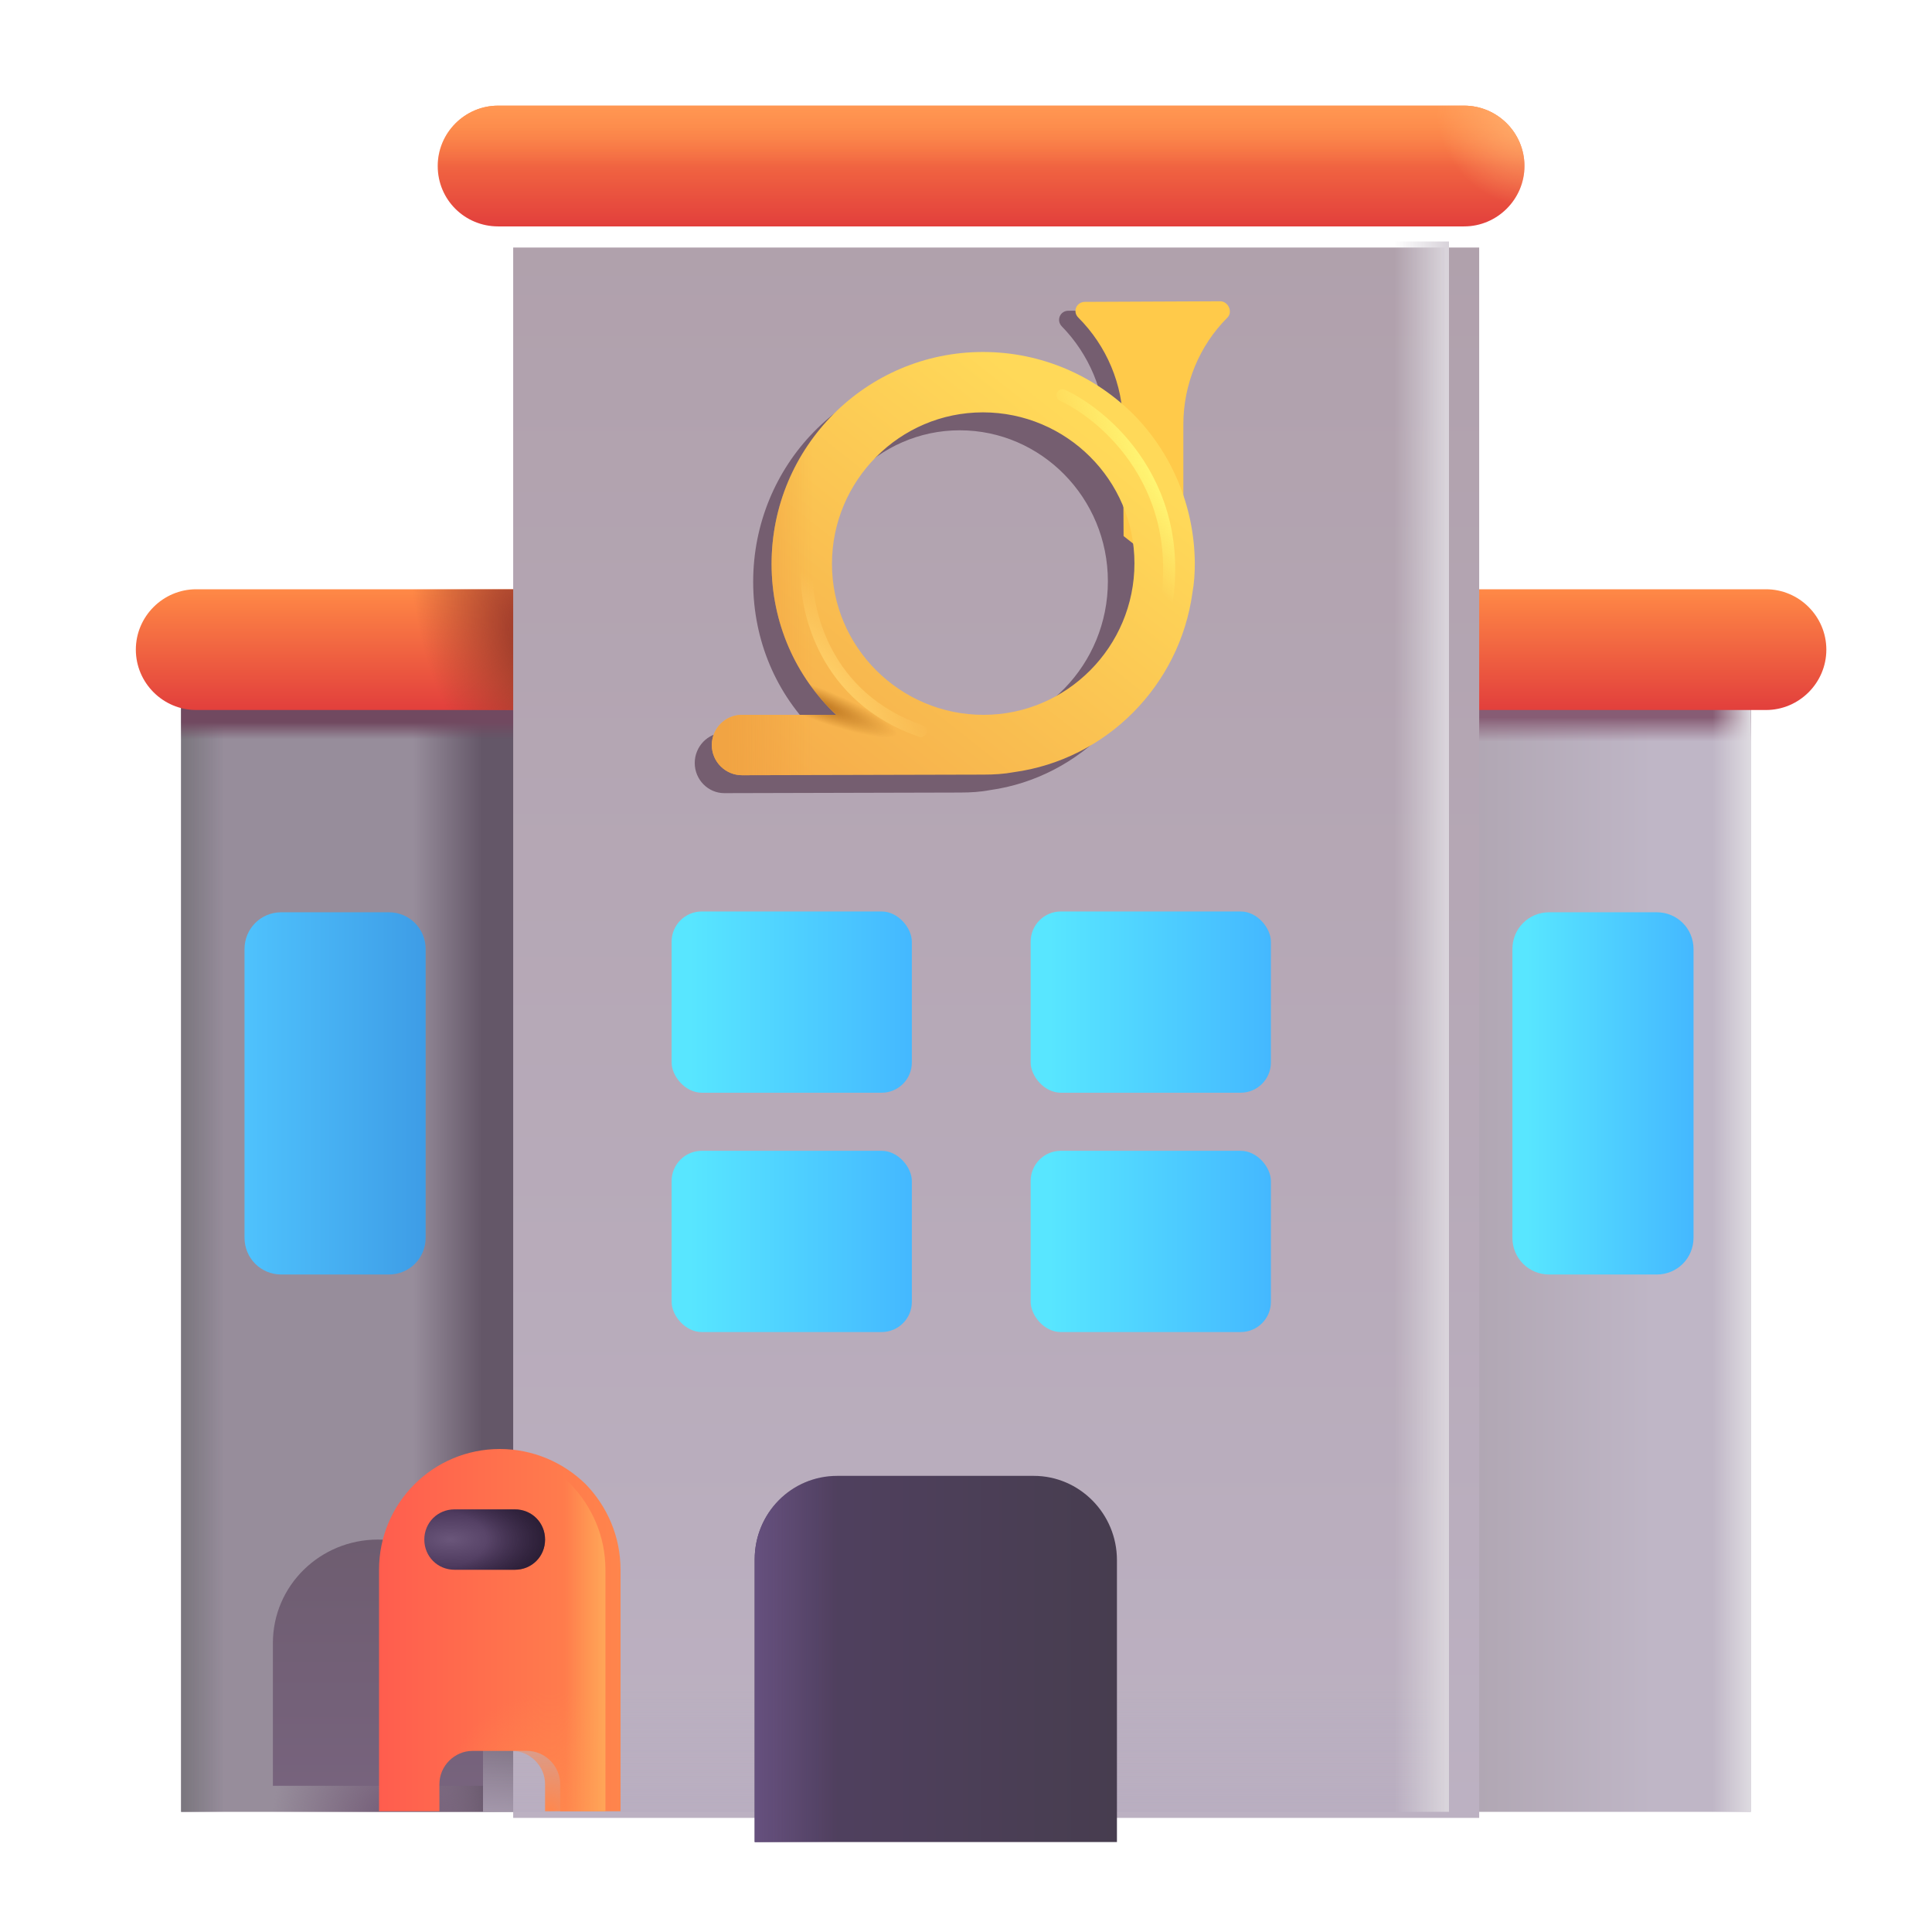
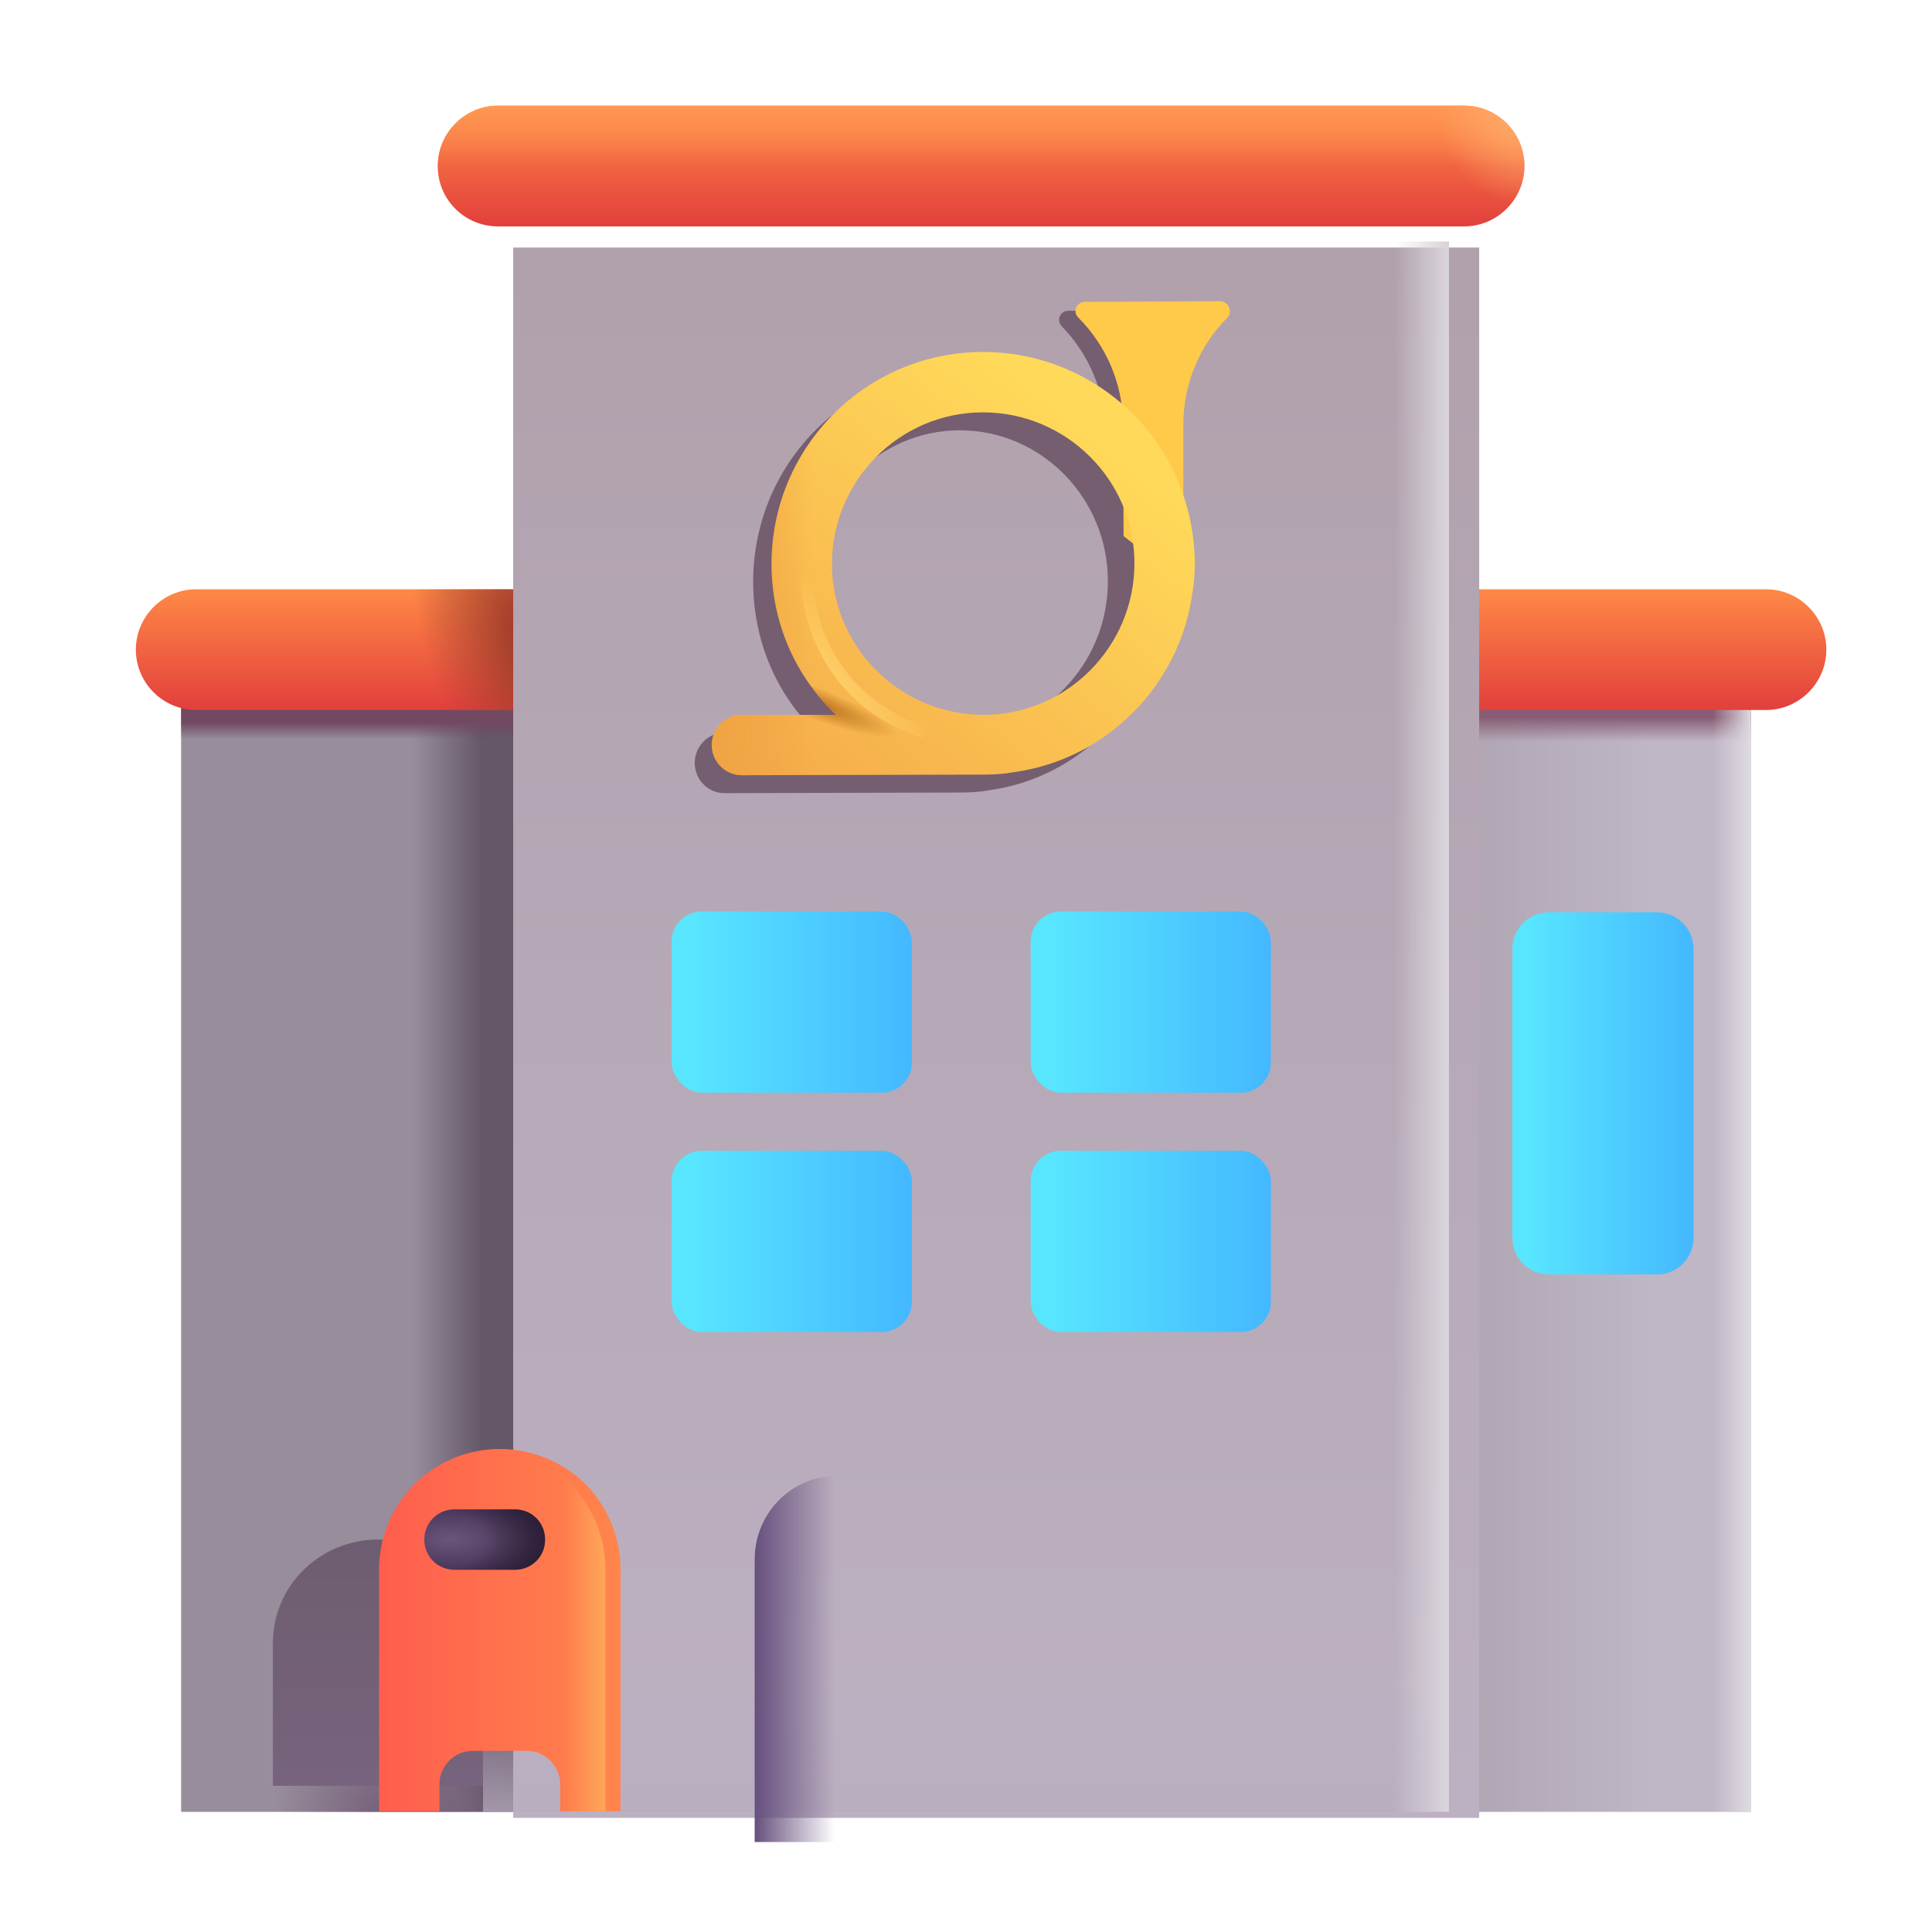
<svg xmlns="http://www.w3.org/2000/svg" width="32" height="32" viewBox="0 0 32 32" fill="none">
  <g clip-path="url(#clip0_18_6232)">
    <path d="M21 11.01H3V30.01H21V11.01Z" fill="url(#paint0_linear_18_6232)" />
-     <path d="M21 11.01H3V30.01H21V11.01Z" fill="url(#paint1_linear_18_6232)" />
    <path d="M21 11.01H3V30.01H21V11.01Z" fill="url(#paint2_linear_18_6232)" />
    <path d="M21 11.01H3V30.01H21V11.01Z" fill="url(#paint3_radial_18_6232)" />
    <g filter="url(#filter0_ii_18_6232)">
-       <path d="M6.39 21.01H4.61C4.27 21.01 4 20.74 4 20.4V15.62C4 15.28 4.27 15.01 4.61 15.01H6.39C6.73 15.01 7 15.28 7 15.62V20.4C7 20.74 6.73 21.01 6.39 21.01Z" fill="url(#paint4_linear_18_6232)" />
-     </g>
+       </g>
    <path d="M29 11.01H11V30.01H29V11.01Z" fill="url(#paint5_linear_18_6232)" />
    <path d="M29 11.01H11V30.01H29V11.01Z" fill="url(#paint6_linear_18_6232)" />
    <path d="M29 11.01H11V30.01H29V11.01Z" fill="url(#paint7_linear_18_6232)" />
    <g filter="url(#filter1_i_18_6232)">
      <path d="M2 11.01C2 10.46 2.45 10.01 3 10.01H29C29.55 10.01 30 10.46 30 11.01C30 11.56 29.55 12.01 29 12.01H3C2.45 12.01 2 11.56 2 11.01Z" fill="url(#paint8_linear_18_6232)" />
      <path d="M2 11.01C2 10.46 2.45 10.01 3 10.01H29C29.55 10.01 30 10.46 30 11.01C30 11.56 29.55 12.01 29 12.01H3C2.45 12.01 2 11.56 2 11.01Z" fill="url(#paint9_radial_18_6232)" />
    </g>
    <g filter="url(#filter2_f_18_6232)">
      <path d="M8 29.578V27.213C8 26.742 7.809 26.314 7.495 25.997C7.173 25.689 6.738 25.5 6.26 25.5C5.303 25.5 4.52 26.262 4.52 27.213V29.578H8Z" fill="url(#paint10_linear_18_6232)" />
    </g>
    <g filter="url(#filter3_i_18_6232)">
      <path d="M8 4V30.01H24V4H8Z" fill="url(#paint11_linear_18_6232)" />
    </g>
    <path d="M8 4V30.01H24V4H8Z" fill="url(#paint12_linear_18_6232)" />
    <path d="M8 4V30.01H24V4H8Z" fill="url(#paint13_linear_18_6232)" />
    <g filter="url(#filter4_ii_18_6232)">
      <path d="M27.39 21.01H25.61C25.27 21.01 25 20.74 25 20.4V15.62C25 15.28 25.27 15.01 25.61 15.01H27.39C27.73 15.01 28 15.28 28 15.62V20.4C28 20.74 27.73 21.01 27.39 21.01Z" fill="url(#paint14_linear_18_6232)" />
    </g>
    <g filter="url(#filter5_i_18_6232)">
-       <path d="M18.99 30.01H13V25.33C13 24.562 13.609 23.945 14.368 23.945H17.622C18.381 23.945 19 24.572 19 25.34V30.01H18.99Z" fill="url(#paint15_linear_18_6232)" />
      <path d="M18.99 30.01H13V25.33C13 24.562 13.609 23.945 14.368 23.945H17.622C18.381 23.945 19 24.572 19 25.34V30.01H18.99Z" fill="url(#paint16_linear_18_6232)" />
    </g>
    <g filter="url(#filter6_i_18_6232)">
      <path d="M7 3C7 2.45 7.45 2 8 2H24C24.55 2 25 2.45 25 3C25 3.55 24.55 4 24 4H8C7.45 4 7 3.56 7 3Z" fill="url(#paint17_linear_18_6232)" />
      <path d="M7 3C7 2.45 7.45 2 8 2H24C24.55 2 25 2.45 25 3C25 3.55 24.55 4 24 4H8C7.45 4 7 3.56 7 3Z" fill="url(#paint18_linear_18_6232)" />
      <path d="M7 3C7 2.45 7.45 2 8 2H24C24.55 2 25 2.45 25 3C25 3.55 24.55 4 24 4H8C7.45 4 7 3.56 7 3Z" fill="url(#paint19_radial_18_6232)" />
    </g>
    <g filter="url(#filter7_ii_18_6232)">
      <rect x="11.074" y="14.997" width="3.979" height="3.002" rx="0.5" fill="url(#paint20_linear_18_6232)" />
    </g>
    <g filter="url(#filter8_ii_18_6232)">
      <rect x="17.021" y="14.997" width="3.979" height="3.002" rx="0.5" fill="url(#paint21_linear_18_6232)" />
    </g>
    <g filter="url(#filter9_ii_18_6232)">
      <rect x="11.074" y="18.961" width="3.979" height="3.002" rx="0.5" fill="url(#paint22_linear_18_6232)" />
    </g>
    <g filter="url(#filter10_ii_18_6232)">
      <rect x="17.021" y="18.961" width="3.979" height="3.002" rx="0.5" fill="url(#paint23_linear_18_6232)" />
    </g>
    <g filter="url(#filter11_i_18_6232)">
      <path d="M10.028 26V30H9.028V29.55C9.028 29.25 8.778 29 8.478 29H7.578C7.278 29 7.028 29.25 7.028 29.55V30H6.028V26C6.028 24.89 6.928 24 8.028 24C8.578 24 9.078 24.22 9.448 24.58C9.808 24.95 10.028 25.45 10.028 26Z" fill="url(#paint24_linear_18_6232)" />
    </g>
-     <path d="M10.028 26V30H9.028V29.55C9.028 29.25 8.778 29 8.478 29H7.578C7.278 29 7.028 29.25 7.028 29.55V30H6.028V26C6.028 24.89 6.928 24 8.028 24C8.578 24 9.078 24.22 9.448 24.58C9.808 24.95 10.028 25.45 10.028 26Z" fill="url(#paint25_radial_18_6232)" />
    <path d="M10.028 26V30H9.028V29.55C9.028 29.25 8.778 29 8.478 29H7.578C7.278 29 7.028 29.25 7.028 29.55V30H6.028V26C6.028 24.89 6.928 24 8.028 24C8.578 24 9.078 24.22 9.448 24.58C9.808 24.95 10.028 25.45 10.028 26Z" fill="url(#paint26_linear_18_6232)" />
    <path d="M8.528 26H7.528C7.248 26 7.028 25.78 7.028 25.5C7.028 25.22 7.248 25 7.528 25H8.528C8.808 25 9.028 25.22 9.028 25.5C9.028 25.78 8.808 26 8.528 26Z" fill="url(#paint27_radial_18_6232)" />
    <path d="M8.528 26H7.528C7.248 26 7.028 25.78 7.028 25.5C7.028 25.22 7.248 25 7.528 25H8.528C8.808 25 9.028 25.22 9.028 25.5C9.028 25.78 8.808 26 8.528 26Z" fill="url(#paint28_radial_18_6232)" />
    <g filter="url(#filter12_f_18_6232)">
      <path fill-rule="evenodd" clip-rule="evenodd" d="M19.289 7.177C19.289 6.517 19.543 5.877 20.003 5.407C20.09 5.317 20.022 5.147 19.895 5.137L17.695 5.147C17.558 5.147 17.49 5.307 17.588 5.407C18.038 5.868 18.3 6.491 18.311 7.137C17.688 6.515 16.84 6.127 15.896 6.127C14.01 6.127 12.475 7.697 12.475 9.637C12.475 10.617 12.866 11.507 13.521 12.137H11.996C11.722 12.137 11.507 12.367 11.507 12.637C11.507 12.917 11.732 13.137 11.996 13.137L15.906 13.127C16.072 13.127 16.239 13.117 16.395 13.087C17.901 12.877 19.084 11.647 19.289 10.117C19.318 9.957 19.328 9.787 19.328 9.617C19.326 9.447 19.313 9.28 19.289 9.117V7.177ZM13.452 9.637C13.452 11.017 14.557 12.137 15.906 12.137C17.255 12.137 18.35 11.007 18.35 9.627C18.35 8.247 17.246 7.127 15.896 7.127C14.547 7.127 13.452 8.257 13.452 9.637Z" fill="#755E70" />
    </g>
    <g filter="url(#filter13_ii_18_6232)">
      <path d="M20.33 5.26C19.86 5.73 19.6 6.37 19.6 7.03V9.657L18.61 8.879L18.6 7.03C18.6 6.37 18.33 5.73 17.86 5.26C17.76 5.16 17.83 5 17.97 5L20.22 4.99C20.35 5 20.42 5.17 20.33 5.26Z" fill="#FFCA4A" />
    </g>
    <g filter="url(#filter14_i_18_6232)">
      <path d="M18.63 7.02C17.99 6.38 17.11 5.98 16.13 5.98C14.2 5.98 12.63 7.55 12.63 9.49C12.63 10.47 13.03 11.36 13.7 11.99H12.14C11.86 11.99 11.64 12.22 11.64 12.49C11.64 12.77 11.87 12.99 12.14 12.99L16.14 12.98C16.31 12.98 16.48 12.97 16.64 12.94C18.18 12.73 19.39 11.5 19.6 9.97C19.63 9.81 19.64 9.64 19.64 9.47C19.63 8.52 19.25 7.65 18.63 7.02ZM16.14 11.99C14.76 11.99 13.63 10.87 13.63 9.49C13.63 8.11 14.75 6.98 16.13 6.98C17.51 6.98 18.64 8.1 18.64 9.48C18.64 10.86 17.52 11.99 16.14 11.99Z" fill="url(#paint29_linear_18_6232)" />
      <path d="M18.63 7.02C17.99 6.38 17.11 5.98 16.13 5.98C14.2 5.98 12.63 7.55 12.63 9.49C12.63 10.47 13.03 11.36 13.7 11.99H12.14C11.86 11.99 11.64 12.22 11.64 12.49C11.64 12.77 11.87 12.99 12.14 12.99L16.14 12.98C16.31 12.98 16.48 12.97 16.64 12.94C18.18 12.73 19.39 11.5 19.6 9.97C19.63 9.81 19.64 9.64 19.64 9.47C19.63 8.52 19.25 7.65 18.63 7.02ZM16.14 11.99C14.76 11.99 13.63 10.87 13.63 9.49C13.63 8.11 14.75 6.98 16.13 6.98C17.51 6.98 18.64 8.1 18.64 9.48C18.64 10.86 17.52 11.99 16.14 11.99Z" fill="url(#paint30_linear_18_6232)" />
      <path d="M18.63 7.02C17.99 6.38 17.11 5.98 16.13 5.98C14.2 5.98 12.63 7.55 12.63 9.49C12.63 10.47 13.03 11.36 13.7 11.99H12.14C11.86 11.99 11.64 12.22 11.64 12.49C11.64 12.77 11.87 12.99 12.14 12.99L16.14 12.98C16.31 12.98 16.48 12.97 16.64 12.94C18.18 12.73 19.39 11.5 19.6 9.97C19.63 9.81 19.64 9.64 19.64 9.47C19.63 8.52 19.25 7.65 18.63 7.02ZM16.14 11.99C14.76 11.99 13.63 10.87 13.63 9.49C13.63 8.11 14.75 6.98 16.13 6.98C17.51 6.98 18.64 8.1 18.64 9.48C18.64 10.86 17.52 11.99 16.14 11.99Z" fill="url(#paint31_radial_18_6232)" />
    </g>
    <g filter="url(#filter15_f_18_6232)">
-       <path d="M17.598 6.547C18.4 6.922 19.845 8.241 19.207 10.516" stroke="url(#paint32_radial_18_6232)" stroke-width="0.2" stroke-linecap="round" />
-     </g>
+       </g>
    <g filter="url(#filter16_f_18_6232)">
      <path d="M13.364 9.422C13.327 10.088 13.654 11.559 15.254 12.109" stroke="url(#paint33_radial_18_6232)" stroke-width="0.2" stroke-linecap="round" />
    </g>
  </g>
  <defs>
    <filter id="filter0_ii_18_6232" x="3.75" y="14.86" width="3.55" height="6.4" filterUnits="userSpaceOnUse" color-interpolation-filters="sRGB">
      <feFlood flood-opacity="0" result="BackgroundImageFix" />
      <feBlend mode="normal" in="SourceGraphic" in2="BackgroundImageFix" result="shape" />
      <feColorMatrix in="SourceAlpha" type="matrix" values="0 0 0 0 0 0 0 0 0 0 0 0 0 0 0 0 0 0 127 0" result="hardAlpha" />
      <feOffset dx="-0.25" dy="0.25" />
      <feGaussianBlur stdDeviation="0.4" />
      <feComposite in2="hardAlpha" operator="arithmetic" k2="-1" k3="1" />
      <feColorMatrix type="matrix" values="0 0 0 0 0.071 0 0 0 0 0.502 0 0 0 0 0.878 0 0 0 1 0" />
      <feBlend mode="normal" in2="shape" result="effect1_innerShadow_18_6232" />
      <feColorMatrix in="SourceAlpha" type="matrix" values="0 0 0 0 0 0 0 0 0 0 0 0 0 0 0 0 0 0 127 0" result="hardAlpha" />
      <feOffset dx="0.3" dy="-0.15" />
      <feGaussianBlur stdDeviation="0.3" />
      <feComposite in2="hardAlpha" operator="arithmetic" k2="-1" k3="1" />
      <feColorMatrix type="matrix" values="0 0 0 0 0.29 0 0 0 0 0.851 0 0 0 0 1 0 0 0 1 0" />
      <feBlend mode="normal" in2="effect1_innerShadow_18_6232" result="effect2_innerShadow_18_6232" />
    </filter>
    <filter id="filter1_i_18_6232" x="2" y="9.76" width="28.25" height="2.25" filterUnits="userSpaceOnUse" color-interpolation-filters="sRGB">
      <feFlood flood-opacity="0" result="BackgroundImageFix" />
      <feBlend mode="normal" in="SourceGraphic" in2="BackgroundImageFix" result="shape" />
      <feColorMatrix in="SourceAlpha" type="matrix" values="0 0 0 0 0 0 0 0 0 0 0 0 0 0 0 0 0 0 127 0" result="hardAlpha" />
      <feOffset dx="0.25" dy="-0.25" />
      <feGaussianBlur stdDeviation="0.3" />
      <feComposite in2="hardAlpha" operator="arithmetic" k2="-1" k3="1" />
      <feColorMatrix type="matrix" values="0 0 0 0 0.686 0 0 0 0 0.184 0 0 0 0 0.231 0 0 0 1 0" />
      <feBlend mode="normal" in2="shape" result="effect1_innerShadow_18_6232" />
    </filter>
    <filter id="filter2_f_18_6232" x="3.52" y="24.5" width="5.48" height="6.078" filterUnits="userSpaceOnUse" color-interpolation-filters="sRGB">
      <feFlood flood-opacity="0" result="BackgroundImageFix" />
      <feBlend mode="normal" in="SourceGraphic" in2="BackgroundImageFix" result="shape" />
      <feGaussianBlur stdDeviation="0.5" result="effect1_foregroundBlur_18_6232" />
    </filter>
    <filter id="filter3_i_18_6232" x="8" y="4" width="16.5" height="26.11" filterUnits="userSpaceOnUse" color-interpolation-filters="sRGB">
      <feFlood flood-opacity="0" result="BackgroundImageFix" />
      <feBlend mode="normal" in="SourceGraphic" in2="BackgroundImageFix" result="shape" />
      <feColorMatrix in="SourceAlpha" type="matrix" values="0 0 0 0 0 0 0 0 0 0 0 0 0 0 0 0 0 0 127 0" result="hardAlpha" />
      <feOffset dx="0.5" dy="0.1" />
      <feGaussianBlur stdDeviation="0.5" />
      <feComposite in2="hardAlpha" operator="arithmetic" k2="-1" k3="1" />
      <feColorMatrix type="matrix" values="0 0 0 0 0.447 0 0 0 0 0.357 0 0 0 0 0.408 0 0 0 1 0" />
      <feBlend mode="normal" in2="shape" result="effect1_innerShadow_18_6232" />
    </filter>
    <filter id="filter4_ii_18_6232" x="24.75" y="14.86" width="3.55" height="6.4" filterUnits="userSpaceOnUse" color-interpolation-filters="sRGB">
      <feFlood flood-opacity="0" result="BackgroundImageFix" />
      <feBlend mode="normal" in="SourceGraphic" in2="BackgroundImageFix" result="shape" />
      <feColorMatrix in="SourceAlpha" type="matrix" values="0 0 0 0 0 0 0 0 0 0 0 0 0 0 0 0 0 0 127 0" result="hardAlpha" />
      <feOffset dx="-0.25" dy="0.25" />
      <feGaussianBlur stdDeviation="0.4" />
      <feComposite in2="hardAlpha" operator="arithmetic" k2="-1" k3="1" />
      <feColorMatrix type="matrix" values="0 0 0 0 0.071 0 0 0 0 0.502 0 0 0 0 0.878 0 0 0 1 0" />
      <feBlend mode="normal" in2="shape" result="effect1_innerShadow_18_6232" />
      <feColorMatrix in="SourceAlpha" type="matrix" values="0 0 0 0 0 0 0 0 0 0 0 0 0 0 0 0 0 0 127 0" result="hardAlpha" />
      <feOffset dx="0.3" dy="-0.15" />
      <feGaussianBlur stdDeviation="0.3" />
      <feComposite in2="hardAlpha" operator="arithmetic" k2="-1" k3="1" />
      <feColorMatrix type="matrix" values="0 0 0 0 0.502 0 0 0 0 1 0 0 0 0 1 0 0 0 1 0" />
      <feBlend mode="normal" in2="effect1_innerShadow_18_6232" result="effect2_innerShadow_18_6232" />
    </filter>
    <filter id="filter5_i_18_6232" x="12.5" y="23.945" width="6.5" height="6.565" filterUnits="userSpaceOnUse" color-interpolation-filters="sRGB">
      <feFlood flood-opacity="0" result="BackgroundImageFix" />
      <feBlend mode="normal" in="SourceGraphic" in2="BackgroundImageFix" result="shape" />
      <feColorMatrix in="SourceAlpha" type="matrix" values="0 0 0 0 0 0 0 0 0 0 0 0 0 0 0 0 0 0 127 0" result="hardAlpha" />
      <feOffset dx="-0.5" dy="0.5" />
      <feGaussianBlur stdDeviation="0.5" />
      <feComposite in2="hardAlpha" operator="arithmetic" k2="-1" k3="1" />
      <feColorMatrix type="matrix" values="0 0 0 0 0.122 0 0 0 0 0.09 0 0 0 0 0.149 0 0 0 1 0" />
      <feBlend mode="normal" in2="shape" result="effect1_innerShadow_18_6232" />
    </filter>
    <filter id="filter6_i_18_6232" x="7" y="1.75" width="18.25" height="2.25" filterUnits="userSpaceOnUse" color-interpolation-filters="sRGB">
      <feFlood flood-opacity="0" result="BackgroundImageFix" />
      <feBlend mode="normal" in="SourceGraphic" in2="BackgroundImageFix" result="shape" />
      <feColorMatrix in="SourceAlpha" type="matrix" values="0 0 0 0 0 0 0 0 0 0 0 0 0 0 0 0 0 0 127 0" result="hardAlpha" />
      <feOffset dx="0.25" dy="-0.25" />
      <feGaussianBlur stdDeviation="0.3" />
      <feComposite in2="hardAlpha" operator="arithmetic" k2="-1" k3="1" />
      <feColorMatrix type="matrix" values="0 0 0 0 0.686 0 0 0 0 0.184 0 0 0 0 0.231 0 0 0 1 0" />
      <feBlend mode="normal" in2="shape" result="effect1_innerShadow_18_6232" />
    </filter>
    <filter id="filter7_ii_18_6232" x="10.824" y="14.847" width="4.529" height="3.402" filterUnits="userSpaceOnUse" color-interpolation-filters="sRGB">
      <feFlood flood-opacity="0" result="BackgroundImageFix" />
      <feBlend mode="normal" in="SourceGraphic" in2="BackgroundImageFix" result="shape" />
      <feColorMatrix in="SourceAlpha" type="matrix" values="0 0 0 0 0 0 0 0 0 0 0 0 0 0 0 0 0 0 127 0" result="hardAlpha" />
      <feOffset dx="-0.25" dy="0.25" />
      <feGaussianBlur stdDeviation="0.4" />
      <feComposite in2="hardAlpha" operator="arithmetic" k2="-1" k3="1" />
      <feColorMatrix type="matrix" values="0 0 0 0 0.071 0 0 0 0 0.502 0 0 0 0 0.878 0 0 0 1 0" />
      <feBlend mode="normal" in2="shape" result="effect1_innerShadow_18_6232" />
      <feColorMatrix in="SourceAlpha" type="matrix" values="0 0 0 0 0 0 0 0 0 0 0 0 0 0 0 0 0 0 127 0" result="hardAlpha" />
      <feOffset dx="0.3" dy="-0.15" />
      <feGaussianBlur stdDeviation="0.3" />
      <feComposite in2="hardAlpha" operator="arithmetic" k2="-1" k3="1" />
      <feColorMatrix type="matrix" values="0 0 0 0 0.502 0 0 0 0 1 0 0 0 0 1 0 0 0 1 0" />
      <feBlend mode="normal" in2="effect1_innerShadow_18_6232" result="effect2_innerShadow_18_6232" />
    </filter>
    <filter id="filter8_ii_18_6232" x="16.771" y="14.847" width="4.529" height="3.402" filterUnits="userSpaceOnUse" color-interpolation-filters="sRGB">
      <feFlood flood-opacity="0" result="BackgroundImageFix" />
      <feBlend mode="normal" in="SourceGraphic" in2="BackgroundImageFix" result="shape" />
      <feColorMatrix in="SourceAlpha" type="matrix" values="0 0 0 0 0 0 0 0 0 0 0 0 0 0 0 0 0 0 127 0" result="hardAlpha" />
      <feOffset dx="-0.25" dy="0.25" />
      <feGaussianBlur stdDeviation="0.4" />
      <feComposite in2="hardAlpha" operator="arithmetic" k2="-1" k3="1" />
      <feColorMatrix type="matrix" values="0 0 0 0 0.071 0 0 0 0 0.502 0 0 0 0 0.878 0 0 0 1 0" />
      <feBlend mode="normal" in2="shape" result="effect1_innerShadow_18_6232" />
      <feColorMatrix in="SourceAlpha" type="matrix" values="0 0 0 0 0 0 0 0 0 0 0 0 0 0 0 0 0 0 127 0" result="hardAlpha" />
      <feOffset dx="0.3" dy="-0.15" />
      <feGaussianBlur stdDeviation="0.3" />
      <feComposite in2="hardAlpha" operator="arithmetic" k2="-1" k3="1" />
      <feColorMatrix type="matrix" values="0 0 0 0 0.502 0 0 0 0 1 0 0 0 0 1 0 0 0 1 0" />
      <feBlend mode="normal" in2="effect1_innerShadow_18_6232" result="effect2_innerShadow_18_6232" />
    </filter>
    <filter id="filter9_ii_18_6232" x="10.824" y="18.811" width="4.529" height="3.402" filterUnits="userSpaceOnUse" color-interpolation-filters="sRGB">
      <feFlood flood-opacity="0" result="BackgroundImageFix" />
      <feBlend mode="normal" in="SourceGraphic" in2="BackgroundImageFix" result="shape" />
      <feColorMatrix in="SourceAlpha" type="matrix" values="0 0 0 0 0 0 0 0 0 0 0 0 0 0 0 0 0 0 127 0" result="hardAlpha" />
      <feOffset dx="-0.25" dy="0.25" />
      <feGaussianBlur stdDeviation="0.4" />
      <feComposite in2="hardAlpha" operator="arithmetic" k2="-1" k3="1" />
      <feColorMatrix type="matrix" values="0 0 0 0 0.071 0 0 0 0 0.502 0 0 0 0 0.878 0 0 0 1 0" />
      <feBlend mode="normal" in2="shape" result="effect1_innerShadow_18_6232" />
      <feColorMatrix in="SourceAlpha" type="matrix" values="0 0 0 0 0 0 0 0 0 0 0 0 0 0 0 0 0 0 127 0" result="hardAlpha" />
      <feOffset dx="0.3" dy="-0.15" />
      <feGaussianBlur stdDeviation="0.3" />
      <feComposite in2="hardAlpha" operator="arithmetic" k2="-1" k3="1" />
      <feColorMatrix type="matrix" values="0 0 0 0 0.502 0 0 0 0 1 0 0 0 0 1 0 0 0 1 0" />
      <feBlend mode="normal" in2="effect1_innerShadow_18_6232" result="effect2_innerShadow_18_6232" />
    </filter>
    <filter id="filter10_ii_18_6232" x="16.771" y="18.811" width="4.529" height="3.402" filterUnits="userSpaceOnUse" color-interpolation-filters="sRGB">
      <feFlood flood-opacity="0" result="BackgroundImageFix" />
      <feBlend mode="normal" in="SourceGraphic" in2="BackgroundImageFix" result="shape" />
      <feColorMatrix in="SourceAlpha" type="matrix" values="0 0 0 0 0 0 0 0 0 0 0 0 0 0 0 0 0 0 127 0" result="hardAlpha" />
      <feOffset dx="-0.25" dy="0.25" />
      <feGaussianBlur stdDeviation="0.4" />
      <feComposite in2="hardAlpha" operator="arithmetic" k2="-1" k3="1" />
      <feColorMatrix type="matrix" values="0 0 0 0 0.071 0 0 0 0 0.502 0 0 0 0 0.878 0 0 0 1 0" />
      <feBlend mode="normal" in2="shape" result="effect1_innerShadow_18_6232" />
      <feColorMatrix in="SourceAlpha" type="matrix" values="0 0 0 0 0 0 0 0 0 0 0 0 0 0 0 0 0 0 127 0" result="hardAlpha" />
      <feOffset dx="0.3" dy="-0.15" />
      <feGaussianBlur stdDeviation="0.3" />
      <feComposite in2="hardAlpha" operator="arithmetic" k2="-1" k3="1" />
      <feColorMatrix type="matrix" values="0 0 0 0 0.502 0 0 0 0 1 0 0 0 0 1 0 0 0 1 0" />
      <feBlend mode="normal" in2="effect1_innerShadow_18_6232" result="effect2_innerShadow_18_6232" />
    </filter>
    <filter id="filter11_i_18_6232" x="6.028" y="24" width="4.25" height="6" filterUnits="userSpaceOnUse" color-interpolation-filters="sRGB">
      <feFlood flood-opacity="0" result="BackgroundImageFix" />
      <feBlend mode="normal" in="SourceGraphic" in2="BackgroundImageFix" result="shape" />
      <feColorMatrix in="SourceAlpha" type="matrix" values="0 0 0 0 0 0 0 0 0 0 0 0 0 0 0 0 0 0 127 0" result="hardAlpha" />
      <feOffset dx="0.25" />
      <feGaussianBlur stdDeviation="0.2" />
      <feComposite in2="hardAlpha" operator="arithmetic" k2="-1" k3="1" />
      <feColorMatrix type="matrix" values="0 0 0 0 0.729 0 0 0 0 0.247 0 0 0 0 0.239 0 0 0 1 0" />
      <feBlend mode="normal" in2="shape" result="effect1_innerShadow_18_6232" />
    </filter>
    <filter id="filter12_f_18_6232" x="11.007" y="4.637" width="9.535" height="9" filterUnits="userSpaceOnUse" color-interpolation-filters="sRGB">
      <feFlood flood-opacity="0" result="BackgroundImageFix" />
      <feBlend mode="normal" in="SourceGraphic" in2="BackgroundImageFix" result="shape" />
      <feGaussianBlur stdDeviation="0.25" result="effect1_foregroundBlur_18_6232" />
    </filter>
    <filter id="filter13_ii_18_6232" x="17.713" y="4.99" width="2.758" height="4.667" filterUnits="userSpaceOnUse" color-interpolation-filters="sRGB">
      <feFlood flood-opacity="0" result="BackgroundImageFix" />
      <feBlend mode="normal" in="SourceGraphic" in2="BackgroundImageFix" result="shape" />
      <feColorMatrix in="SourceAlpha" type="matrix" values="0 0 0 0 0 0 0 0 0 0 0 0 0 0 0 0 0 0 127 0" result="hardAlpha" />
      <feOffset dx="0.1" />
      <feGaussianBlur stdDeviation="0.05" />
      <feComposite in2="hardAlpha" operator="arithmetic" k2="-1" k3="1" />
      <feColorMatrix type="matrix" values="0 0 0 0 0.749 0 0 0 0 0.533 0 0 0 0 0.173 0 0 0 1 0" />
      <feBlend mode="normal" in2="shape" result="effect1_innerShadow_18_6232" />
      <feColorMatrix in="SourceAlpha" type="matrix" values="0 0 0 0 0 0 0 0 0 0 0 0 0 0 0 0 0 0 127 0" result="hardAlpha" />
      <feOffset dx="-0.1" />
      <feGaussianBlur stdDeviation="0.05" />
      <feComposite in2="hardAlpha" operator="arithmetic" k2="-1" k3="1" />
      <feColorMatrix type="matrix" values="0 0 0 0 1 0 0 0 0 0.914 0 0 0 0 0.412 0 0 0 1 0" />
      <feBlend mode="normal" in2="effect1_innerShadow_18_6232" result="effect2_innerShadow_18_6232" />
    </filter>
    <filter id="filter14_i_18_6232" x="11.64" y="5.83" width="8.15" height="7.16" filterUnits="userSpaceOnUse" color-interpolation-filters="sRGB">
      <feFlood flood-opacity="0" result="BackgroundImageFix" />
      <feBlend mode="normal" in="SourceGraphic" in2="BackgroundImageFix" result="shape" />
      <feColorMatrix in="SourceAlpha" type="matrix" values="0 0 0 0 0 0 0 0 0 0 0 0 0 0 0 0 0 0 127 0" result="hardAlpha" />
      <feOffset dx="0.15" dy="-0.15" />
      <feGaussianBlur stdDeviation="0.2" />
      <feComposite in2="hardAlpha" operator="arithmetic" k2="-1" k3="1" />
      <feColorMatrix type="matrix" values="0 0 0 0 0.686 0 0 0 0 0.404 0 0 0 0 0.086 0 0 0 1 0" />
      <feBlend mode="normal" in2="shape" result="effect1_innerShadow_18_6232" />
    </filter>
    <filter id="filter15_f_18_6232" x="17.298" y="6.247" width="2.368" height="4.569" filterUnits="userSpaceOnUse" color-interpolation-filters="sRGB">
      <feFlood flood-opacity="0" result="BackgroundImageFix" />
      <feBlend mode="normal" in="SourceGraphic" in2="BackgroundImageFix" result="shape" />
      <feGaussianBlur stdDeviation="0.1" result="effect1_foregroundBlur_18_6232" />
    </filter>
    <filter id="filter16_f_18_6232" x="13.061" y="9.122" width="2.493" height="3.287" filterUnits="userSpaceOnUse" color-interpolation-filters="sRGB">
      <feFlood flood-opacity="0" result="BackgroundImageFix" />
      <feBlend mode="normal" in="SourceGraphic" in2="BackgroundImageFix" result="shape" />
      <feGaussianBlur stdDeviation="0.1" result="effect1_foregroundBlur_18_6232" />
    </filter>
    <linearGradient id="paint0_linear_18_6232" x1="8.359" y1="20.872" x2="3" y2="20.872" gradientUnits="userSpaceOnUse">
      <stop offset="0.069" stop-color="#645768" />
      <stop offset="0.283" stop-color="#978D9B" />
    </linearGradient>
    <linearGradient id="paint1_linear_18_6232" x1="3" y1="27.469" x2="3.715" y2="27.469" gradientUnits="userSpaceOnUse">
      <stop stop-color="#79757D" />
      <stop offset="1" stop-color="#79757D" stop-opacity="0" />
    </linearGradient>
    <linearGradient id="paint2_linear_18_6232" x1="4.246" y1="11.75" x2="4.246" y2="12.242" gradientUnits="userSpaceOnUse">
      <stop offset="0.434" stop-color="#714960" />
      <stop offset="1" stop-color="#714960" stop-opacity="0" />
    </linearGradient>
    <radialGradient id="paint3_radial_18_6232" cx="0" cy="0" r="1" gradientUnits="userSpaceOnUse" gradientTransform="translate(6.66 30.25) rotate(-90) scale(2.25 2.156)">
      <stop offset="0.228" stop-color="#78637C" />
      <stop offset="1" stop-color="#78637C" stop-opacity="0" />
    </radialGradient>
    <linearGradient id="paint4_linear_18_6232" x1="3.778" y1="18.01" x2="7.278" y2="18.01" gradientUnits="userSpaceOnUse">
      <stop stop-color="#50C5FF" />
      <stop offset="1" stop-color="#3C99E4" />
    </linearGradient>
    <linearGradient id="paint5_linear_18_6232" x1="27.371" y1="20.51" x2="21.465" y2="20.51" gradientUnits="userSpaceOnUse">
      <stop stop-color="#BFB6C6" />
      <stop offset="1" stop-color="#A297A0" />
    </linearGradient>
    <linearGradient id="paint6_linear_18_6232" x1="23.643" y1="11.881" x2="23.643" y2="12.278" gradientUnits="userSpaceOnUse">
      <stop stop-color="#875C74" />
      <stop offset="1" stop-color="#875C74" stop-opacity="0" />
    </linearGradient>
    <linearGradient id="paint7_linear_18_6232" x1="29" y1="24.75" x2="28.366" y2="24.75" gradientUnits="userSpaceOnUse">
      <stop stop-color="#DFDBE1" />
      <stop offset="1" stop-color="#DFDBE1" stop-opacity="0" />
    </linearGradient>
    <linearGradient id="paint8_linear_18_6232" x1="16.002" y1="10.007" x2="16.002" y2="12.01" gradientUnits="userSpaceOnUse">
      <stop stop-color="#FF8946" />
      <stop offset="1" stop-color="#E23F3C" />
    </linearGradient>
    <radialGradient id="paint9_radial_18_6232" cx="0" cy="0" r="1" gradientUnits="userSpaceOnUse" gradientTransform="translate(8.677 11.01) rotate(158.194) scale(1.817 3.409)">
      <stop offset="0.204" stop-color="#A33F2C" />
      <stop offset="1" stop-color="#A33F2C" stop-opacity="0" />
    </radialGradient>
    <linearGradient id="paint10_linear_18_6232" x1="6.26" y1="25.5" x2="6.26" y2="29.578" gradientUnits="userSpaceOnUse">
      <stop stop-color="#6E5D70" />
      <stop offset="1" stop-color="#77637D" />
    </linearGradient>
    <linearGradient id="paint11_linear_18_6232" x1="16" y1="1.5" x2="16" y2="30.01" gradientUnits="userSpaceOnUse">
      <stop stop-color="#AF9FAA" />
      <stop offset="1" stop-color="#BCB1C2" />
    </linearGradient>
    <linearGradient id="paint12_linear_18_6232" x1="14.539" y1="30.803" x2="14.539" y2="27.882" gradientUnits="userSpaceOnUse">
      <stop stop-color="#B8ADC0" />
      <stop offset="1" stop-color="#B8ADC0" stop-opacity="0" />
    </linearGradient>
    <linearGradient id="paint13_linear_18_6232" x1="23.957" y1="22.918" x2="23.094" y2="22.918" gradientUnits="userSpaceOnUse">
      <stop stop-color="#D9D4DB" />
      <stop offset="1" stop-color="#D9D4DB" stop-opacity="0" />
    </linearGradient>
    <linearGradient id="paint14_linear_18_6232" x1="25.232" y1="18.01" x2="28" y2="18.01" gradientUnits="userSpaceOnUse">
      <stop stop-color="#58E6FF" />
      <stop offset="1" stop-color="#44B8FF" />
    </linearGradient>
    <linearGradient id="paint15_linear_18_6232" x1="13.002" y1="26.975" x2="18.991" y2="26.975" gradientUnits="userSpaceOnUse">
      <stop stop-color="#524163" />
      <stop offset="1" stop-color="#473D4F" />
    </linearGradient>
    <linearGradient id="paint16_linear_18_6232" x1="13" y1="28.714" x2="14.328" y2="28.714" gradientUnits="userSpaceOnUse">
      <stop stop-color="#66507E" />
      <stop offset="1" stop-color="#66507E" stop-opacity="0" />
    </linearGradient>
    <linearGradient id="paint17_linear_18_6232" x1="16.001" y1="1.997" x2="16.001" y2="4" gradientUnits="userSpaceOnUse">
      <stop stop-color="#FF8946" />
      <stop offset="1" stop-color="#E23F3C" />
    </linearGradient>
    <linearGradient id="paint18_linear_18_6232" x1="16" y1="1.884" x2="16" y2="3" gradientUnits="userSpaceOnUse">
      <stop stop-color="#FF9853" />
      <stop offset="1" stop-color="#FF9853" stop-opacity="0" />
    </linearGradient>
    <radialGradient id="paint19_radial_18_6232" cx="0" cy="0" r="1" gradientUnits="userSpaceOnUse" gradientTransform="translate(25 2.165) rotate(144.093) scale(1.424 1.542)">
      <stop stop-color="#FFAD6B" />
      <stop offset="1" stop-color="#FFAD6B" stop-opacity="0" />
    </radialGradient>
    <linearGradient id="paint20_linear_18_6232" x1="11.382" y1="16.497" x2="15.053" y2="16.497" gradientUnits="userSpaceOnUse">
      <stop stop-color="#58E6FF" />
      <stop offset="1" stop-color="#44B8FF" />
    </linearGradient>
    <linearGradient id="paint21_linear_18_6232" x1="17.329" y1="16.497" x2="21" y2="16.497" gradientUnits="userSpaceOnUse">
      <stop stop-color="#58E6FF" />
      <stop offset="1" stop-color="#44B8FF" />
    </linearGradient>
    <linearGradient id="paint22_linear_18_6232" x1="11.382" y1="20.462" x2="15.053" y2="20.462" gradientUnits="userSpaceOnUse">
      <stop stop-color="#58E6FF" />
      <stop offset="1" stop-color="#44B8FF" />
    </linearGradient>
    <linearGradient id="paint23_linear_18_6232" x1="17.329" y1="20.462" x2="21" y2="20.462" gradientUnits="userSpaceOnUse">
      <stop stop-color="#58E6FF" />
      <stop offset="1" stop-color="#44B8FF" />
    </linearGradient>
    <linearGradient id="paint24_linear_18_6232" x1="6.027" y1="27.003" x2="10.031" y2="27.003" gradientUnits="userSpaceOnUse">
      <stop stop-color="#FF5D4E" />
      <stop offset="1" stop-color="#FF854C" />
    </linearGradient>
    <radialGradient id="paint25_radial_18_6232" cx="0" cy="0" r="1" gradientUnits="userSpaceOnUse" gradientTransform="translate(9.109 30) rotate(-90) scale(1.965 1.836)">
      <stop stop-color="#FF874D" />
      <stop offset="1" stop-color="#FF874D" stop-opacity="0" />
    </radialGradient>
    <linearGradient id="paint26_linear_18_6232" x1="10.028" y1="28.202" x2="9.36" y2="28.202" gradientUnits="userSpaceOnUse">
      <stop stop-color="#FFA658" />
      <stop offset="1" stop-color="#FFA658" stop-opacity="0" />
    </linearGradient>
    <radialGradient id="paint27_radial_18_6232" cx="0" cy="0" r="1" gradientUnits="userSpaceOnUse" gradientTransform="translate(7.462 25.497) scale(1.568 0.696)">
      <stop stop-color="#6A567A" />
      <stop offset="1" stop-color="#3E2A4E" />
    </radialGradient>
    <radialGradient id="paint28_radial_18_6232" cx="0" cy="0" r="1" gradientUnits="userSpaceOnUse" gradientTransform="translate(7.028 25.5) scale(2.731 1.349)">
      <stop offset="0.378" stop-color="#1D1624" stop-opacity="0" />
      <stop offset="1" stop-color="#1D1624" />
    </radialGradient>
    <linearGradient id="paint29_linear_18_6232" x1="18.194" y1="7.561" x2="13.207" y2="13.844" gradientUnits="userSpaceOnUse">
      <stop stop-color="#FFD959" />
      <stop offset="1" stop-color="#F5AA4A" />
    </linearGradient>
    <linearGradient id="paint30_linear_18_6232" x1="11.907" y1="12.99" x2="13.3" y2="12.99" gradientUnits="userSpaceOnUse">
      <stop stop-color="#F1A443" />
      <stop offset="1" stop-color="#F1A443" stop-opacity="0" />
    </linearGradient>
    <radialGradient id="paint31_radial_18_6232" cx="0" cy="0" r="1" gradientUnits="userSpaceOnUse" gradientTransform="translate(13.27 11.766) rotate(20.829) scale(1.538 0.267)">
      <stop stop-color="#B66E1B" />
      <stop offset="1" stop-color="#B66E1B" stop-opacity="0" />
    </radialGradient>
    <radialGradient id="paint32_radial_18_6232" cx="0" cy="0" r="1" gradientUnits="userSpaceOnUse" gradientTransform="translate(19.567 8.062) rotate(146.479) scale(1.302 4.12)">
      <stop stop-color="#FFFE7B" />
      <stop offset="1" stop-color="#FFFE7B" stop-opacity="0" />
    </radialGradient>
    <radialGradient id="paint33_radial_18_6232" cx="0" cy="0" r="1" gradientUnits="userSpaceOnUse" gradientTransform="translate(13.676 11.312) rotate(-39.588) scale(1.054 3.015)">
      <stop stop-color="#FFD26B" />
      <stop offset="1" stop-color="#FFD26B" stop-opacity="0" />
    </radialGradient>
    <clipPath id="clip0_18_6232">
      <rect width="32" height="32" fill="white" />
    </clipPath>
  </defs>
</svg>